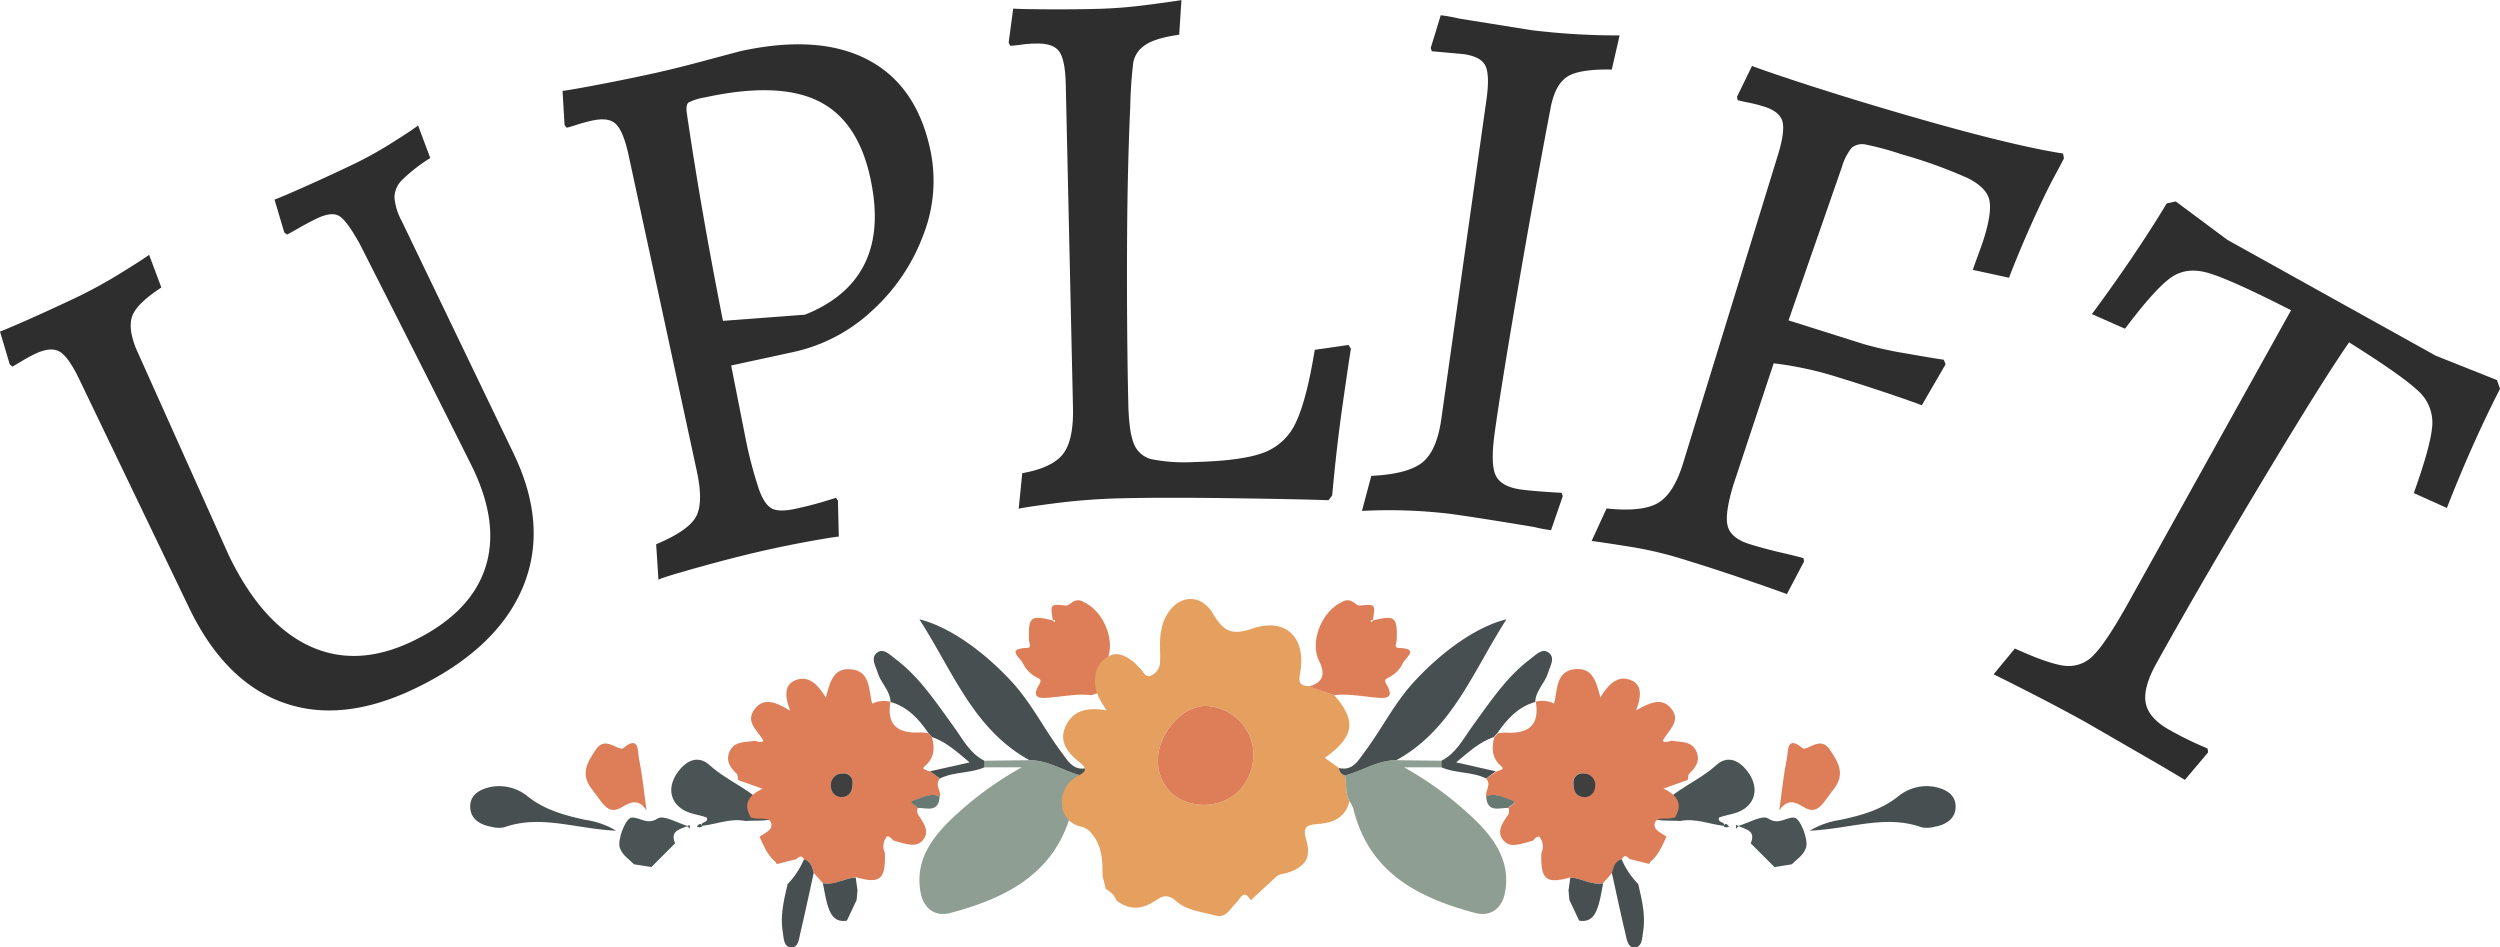
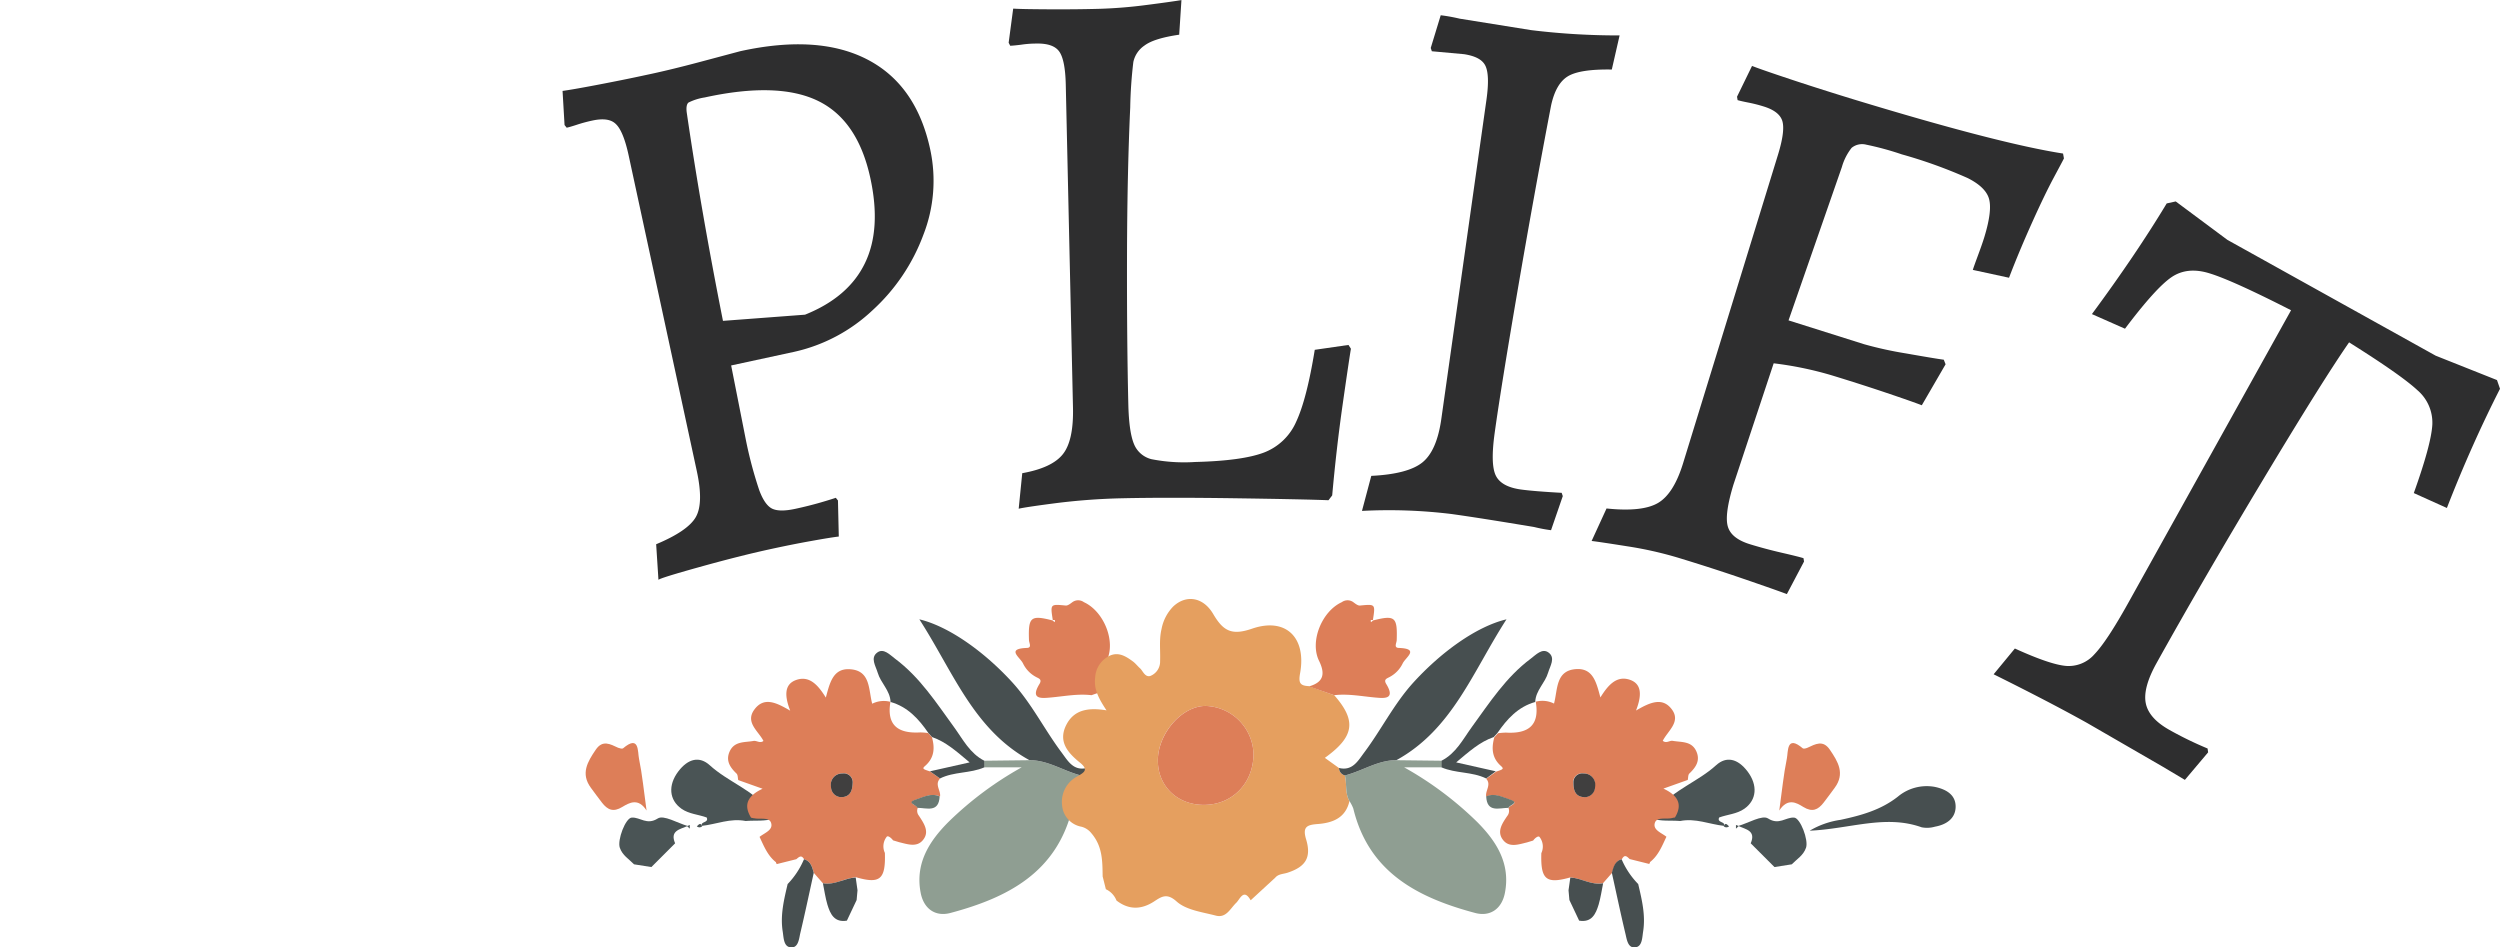
<svg xmlns="http://www.w3.org/2000/svg" viewBox="0 0 513.06 194.43">
  <defs>
    <style>.cls-1{fill:#4a5455;}.cls-2{fill:#dd7e58;}.cls-3{fill:#474f50;}.cls-4{fill:#8f9e92;}.cls-5{fill:#403f3f;}.cls-6{fill:#687872;}.cls-7{fill:#e59f5f;}.cls-8{fill:#2e2e2f;}</style>
  </defs>
  <g id="Layer_2" data-name="Layer 2">
    <g id="Layer_1-2" data-name="Layer 1">
      <path class="cls-1" d="M338.94,167.94c-.38-.21-1.1-.48-1.07-.6.26-1.32,1.7-.62,2.38-1.3,3.25-4,8.23-5.62,11.94-9,2.09-1.89,4.42-1.39,6.45,1.28,2.14,2.84,1.88,5.86-.65,7.65-1.56,1.1-3.48,1.17-5.18,1.8-.51,1.15,1.35.76,1,1.72-3-.33-5.86-1.63-9-1C342.91,168.32,340.87,168.63,338.94,167.94Z" />
      <path class="cls-2" d="M365.15,166.34c.57-4.07.88-7.39,1.55-10.63.3-1.45-.1-5,3.28-2.13.17.14.67,0,.95-.12,1.62-.74,3.18-1.69,4.6.4,1.68,2.46,3.15,4.89,1,7.81-.76,1-1.5,2.08-2.3,3.08-1.13,1.44-2.29,2-4.16.85C368.7,164.75,366.89,163.67,365.15,166.34Z" />
      <path class="cls-3" d="M371.39,170.48a17.16,17.16,0,0,1,6.34-2.23c4.21-.91,8.25-2,11.77-4.77a9.23,9.23,0,0,1,7.53-2c2.28.47,4.41,1.58,4.31,4.23-.1,2.35-2,3.54-4.22,3.94a5.8,5.8,0,0,1-2.76.13C386.92,167.12,379.66,170.11,371.39,170.48Z" />
      <path class="cls-1" d="M364.16,177.94l-4.87-4.87c1.12-2.62-1-2.86-2.57-3.56,2.1-.6,4.92-2.32,6.13-1.54,2.25,1.44,3.61-.29,5.34-.18,1.27.07,3,4.6,2.45,6.19s-1.88,2.32-2.92,3.4Z" />
      <path class="cls-1" d="M354.85,169.57a.8.8,0,0,1-1.1,0C354.13,168.64,354.49,169.33,354.85,169.57Z" />
      <path class="cls-1" d="M356.82,169.53l-.56.53v-.76Z" />
      <path class="cls-1" d="M158.9,167.94c.38-.21,1.1-.48,1.07-.6-.26-1.32-1.7-.62-2.38-1.3-3.25-4-8.23-5.62-11.94-9-2.09-1.89-4.42-1.39-6.45,1.28-2.14,2.84-1.88,5.86.65,7.65,1.56,1.1,3.48,1.17,5.18,1.8.51,1.15-1.35.76-1,1.72,3-.33,5.86-1.63,9-1C154.93,168.32,157,168.63,158.9,167.94Z" />
      <path class="cls-2" d="M132.69,166.34c-.57-4.07-.88-7.39-1.55-10.63-.3-1.45.1-5-3.28-2.13-.17.14-.67,0-1-.12-1.62-.74-3.18-1.69-4.6.4-1.67,2.46-3.15,4.89-1,7.81.76,1,1.5,2.08,2.3,3.08,1.13,1.44,2.29,2,4.16.85C129.14,164.75,131,163.67,132.69,166.34Z" />
-       <path class="cls-3" d="M126.45,170.48a17.16,17.16,0,0,0-6.34-2.23c-4.2-.91-8.25-2-11.77-4.77a9.23,9.23,0,0,0-7.53-2c-2.28.47-4.41,1.58-4.31,4.23.1,2.35,2,3.54,4.22,3.94a5.8,5.8,0,0,0,2.76.13C110.92,167.12,118.18,170.11,126.45,170.48Z" />
      <path class="cls-1" d="M133.68,177.94c1.62-1.62,3.24-3.25,4.87-4.87-1.12-2.62,1-2.86,2.57-3.56-2.1-.6-4.92-2.32-6.13-1.54-2.25,1.44-3.61-.29-5.34-.18-1.27.07-3,4.6-2.45,6.19s1.88,2.32,2.92,3.4Z" />
      <path class="cls-1" d="M143,169.57a.8.8,0,0,0,1.1,0C143.71,168.64,143.35,169.33,143,169.57Z" />
      <path class="cls-1" d="M141,169.53l.56.53v-.76Z" />
      <path class="cls-2" d="M168.88,181.27c-.62-.71-1.25-1.42-1.87-2.14-.33-1.16-.58-2.37-2-2.8-.57-1-1.08-.41-1.59,0l-4,1a.69.69,0,0,1-.17-.38c-1.72-1.35-2.48-3.32-3.37-5.2,1-.82,2.86-1.39,2.36-2.89-.4-1.22-2.24-.67-3.43-.93-.22,0-.44-.08-.67-.12-1.66-2.69-.64-4.54,2.36-5.94l-5-1.78c-.1-.44-.05-1-.32-1.31-1.36-1.3-2.31-2.69-1.41-4.62,1-2.1,3.08-1.77,4.86-2.1.66-.12,1.33.56,2.05,0-1-2-3.82-3.8-1.86-6.45s4.46-1.46,7.35.24c-1.12-2.89-1.32-5.4,1.22-6.3,2.82-1,4.6,1.22,6.09,3.61.8-2.94,1.44-6,4.88-5.82,4.35.22,3.85,4.2,4.64,7.08a5.31,5.31,0,0,1,3.73-.39v.05c-.81,4.87,1.69,6.48,6.11,6.23a13.1,13.1,0,0,1,1.65.13l.76.84c.63,2.22.51,4.24-1.39,5.9-.62.55-.52.66,1,1.13l2.06,1.47c-1.16,1.21.19,2.46,0,3.68-1.76-.78-3.4.15-4.93.65-2.07.68.24,1.1.35,1.7a1.59,1.59,0,0,0,.24,1.59c1,1.55,2.26,3.28.83,5-1.26,1.55-3.16.85-4.84.45l-1.29-.39c-.35-.48-1.1-1.11-1.34-.69a3.17,3.17,0,0,0-.34,3.27c.17,5.44-1,6.41-5.89,5C173.33,180.18,171.28,181.72,168.88,181.27ZM175,160.56a1.81,1.81,0,0,0-2.09-1.84,2.32,2.32,0,0,0-2.36,2.78,2.13,2.13,0,0,0,2.4,2.08C174.7,163.39,174.93,161.91,175,160.56Z" />
      <path class="cls-4" d="M220.9,164.4c.94-1.64.51-3.52.93-5.25-3.57-.91-6.73-3.15-10.57-3.14l-9.29.11c0,.45,0,.9,0,1.36h7.7a70.38,70.38,0,0,0-15,11.18c-4,4-6.9,8.58-5.72,14.6.63,3.24,3,4.93,6.11,4.1,11.72-3.13,21.81-8.28,25-21.43A8,8,0,0,1,220.9,164.4Z" />
      <path class="cls-3" d="M211.26,156c3.84,0,7,2.23,10.57,3.14a1.61,1.61,0,0,0,1.21-1.53c-2.75.66-3.89-1.46-5.15-3.15-3.49-4.65-6.08-9.91-10-14.27-5.69-6.28-13.05-11.61-19.22-13.09C195.59,137.81,199.76,149.68,211.26,156Z" />
      <path class="cls-2" d="M224,142.67l5.19-1.8c-2.94-.83-3.42-2.48-2.1-5.21,2-4-.57-10.23-4.65-12.08a2,2,0,0,0-2.26-.07c-.46.32-1,.81-1.48.76-3.17-.3-3.16-.34-2.64,3,.39-.1.57,0,.37.41l-.42-.35c-4.49-1.15-5-.71-4.84,4,0,.62.67,1.6-.42,1.64-4.4.16-1.36,1.94-.78,3.23a6.16,6.16,0,0,0,2.61,2.71c.54.32,1.36.46.73,1.48-2,3.28.62,2.9,2.37,2.75C218.48,142.88,221.23,142.34,224,142.67Z" />
      <path class="cls-3" d="M202,157.48l0-1.36c-3-1.53-4.4-4.42-6.24-6.94-3.64-5-7-10.22-12.07-14-1.08-.81-2.36-2.23-3.66-1.26-1.47,1.09-.32,2.74.1,4.15.62,2.1,2.53,3.62,2.63,5.94v.05c3.53,1,5.79,3.5,7.76,6.36l.76.84c2.87,1,5,2.93,7.71,5.2l-8.14,1.83,2.06,1.47C195.76,158.33,199.1,158.75,202,157.48Z" />
      <path class="cls-3" d="M168.88,181.27c.3,1.46.5,2.95.92,4.37.59,1.94,1.42,3.73,4,3.3l2-4.23.18-2c-.12-.88-.24-1.75-.37-2.62C173.33,180.18,171.28,181.72,168.88,181.27Z" />
      <path class="cls-3" d="M161.64,181.43c-.75,3.22-1.55,6.43-1,9.8.19,1.28.2,3,1.55,3.18,1.53.24,1.77-1.49,2-2.69,1-4.19,1.88-8.39,2.81-12.59-.33-1.16-.58-2.37-2-2.8A16.59,16.59,0,0,1,161.64,181.43Z" />
      <path class="cls-5" d="M172.94,163.58c1.76-.19,2-1.67,2.05-3a1.81,1.81,0,0,0-2.09-1.84,2.32,2.32,0,0,0-2.36,2.78A2.13,2.13,0,0,0,172.94,163.58Z" />
      <path class="cls-6" d="M188.26,165.79c1.93,0,4.41,1.07,4.58-2.35-1.76-.78-3.4.15-4.93.65C185.84,164.77,188.15,165.19,188.26,165.79Z" />
      <path class="cls-1" d="M147.77,175.71l-.76-.27Z" />
      <path class="cls-7" d="M273.81,142.67c4.62,5.25,4.16,8.5-1.92,12.86l2.91,2.09a1.61,1.61,0,0,0,1.21,1.53c.42,1.73,0,3.61.93,5.25-.79,3.48-3.46,4.48-6.51,4.71-2.17.17-3.17.53-2.39,3.13,1.13,3.75-.09,5.65-3.83,6.87-.87.28-1.85.24-2.49,1l-5.05,4.65c-1.46-2.55-2.2-.18-3,.55-1.22,1.2-2.05,3.14-4.14,2.6-2.79-.73-6.09-1.13-8.07-2.91s-3.08-1-4.61,0c-2.62,1.7-5.19,1.77-7.72-.19a4.27,4.27,0,0,0-2.18-2.32l-.66-2.63c-.05-3.13,0-6.16-2.32-8.87a3.82,3.82,0,0,0-2-1.32,4.85,4.85,0,0,1-4-4.36,5.89,5.89,0,0,1,3-5.91c1.39-.81,2.58-1.33.7-2.86-2.47-2-4.59-4.3-2.85-7.76,1.62-3.19,4.6-3.6,8.26-3-1.49-2.26-2.63-4.23-2.33-6.68a5.26,5.26,0,0,1,2.9-4.49c1.86-.9,3.39.06,4.83,1.12.56.41,1,1,1.51,1.45s1,1.88,2.09,1.54a3.17,3.17,0,0,0,2-3.06c.08-2.2-.23-4.4.3-6.59a9,9,0,0,1,2.39-4.6c2.61-2.46,6.13-2,8.21,1.54s3.83,4.44,8,3c6.91-2.36,11.16,1.83,9.83,9.16-.36,2,0,2.55,1.78,2.64Zm-26.75,22.51c5.85,0,10.17-4.44,10.19-10.47a10.15,10.15,0,0,0-9.76-9.83c-4.89-.07-9.89,5.62-9.87,11.23C237.65,161.36,241.62,165.17,247.06,165.18Z" />
      <path class="cls-2" d="M322.21,180.08c-4.93,1.38-6.06.41-5.89-5a3.17,3.17,0,0,0-.34-3.27c-.24-.42-1,.21-1.34.69l-1.29.39c-1.68.4-3.58,1.1-4.84-.45-1.43-1.75-.2-3.48.83-5a1.62,1.62,0,0,0,.25-1.59c.1-.6,2.41-1,.34-1.7-1.53-.5-3.17-1.43-4.93-.65-.23-1.22,1.12-2.47,0-3.68l2.06-1.47c1.48-.47,1.58-.58,1-1.13-1.9-1.66-2-3.68-1.39-5.9l.76-.84a13.1,13.1,0,0,1,1.65-.13c4.42.25,6.92-1.36,6.11-6.23V144a5.31,5.31,0,0,1,3.73.39c.79-2.88.29-6.86,4.64-7.08,3.44-.17,4.08,2.88,4.88,5.82,1.49-2.39,3.27-4.6,6.09-3.61,2.54.9,2.34,3.41,1.22,6.3,2.89-1.7,5.44-2.8,7.35-.24s-.84,4.41-1.86,6.45c.72.6,1.39-.08,2,0,1.78.33,3.88,0,4.86,2.1.9,1.93-.05,3.32-1.41,4.62-.27.27-.22.87-.32,1.31l-5,1.78c3,1.4,4,3.25,2.36,5.94-.23,0-.45.07-.67.12-1.19.26-3-.29-3.43.93-.5,1.5,1.35,2.07,2.36,2.89-.89,1.88-1.65,3.85-3.37,5.2a.69.69,0,0,1-.17.38l-4-1c-.51-.46-1-1.09-1.59,0-1.38.43-1.63,1.64-2,2.8-.62.72-1.25,1.43-1.87,2.14C326.56,181.72,324.51,180.18,322.21,180.08Zm2.69-16.5a2.13,2.13,0,0,0,2.4-2.08,2.32,2.32,0,0,0-2.36-2.78,1.81,1.81,0,0,0-2.09,1.84C322.92,161.91,323.14,163.39,324.9,163.58Z" />
      <path class="cls-4" d="M276.94,164.4c-.94-1.64-.51-3.52-.93-5.25,3.57-.91,6.74-3.15,10.57-3.14l9.29.11c0,.45,0,.9,0,1.36h-7.7a70.38,70.38,0,0,1,14.95,11.18c4,4,6.9,8.58,5.72,14.6-.63,3.24-3,4.93-6.11,4.1-11.72-3.13-21.81-8.28-25-21.43A8,8,0,0,0,276.94,164.4Z" />
      <path class="cls-3" d="M286.58,156c-3.83,0-7,2.23-10.57,3.14a1.61,1.61,0,0,1-1.21-1.53c2.75.66,3.89-1.46,5.15-3.15,3.49-4.65,6.08-9.91,10-14.27,5.69-6.28,13-11.61,19.22-13.09C302.25,137.81,298.08,149.68,286.58,156Z" />
      <path class="cls-2" d="M273.81,142.67l-5.19-1.8c2.94-.83,3.42-2.48,2.1-5.21-2-4,.57-10.23,4.65-12.08a2,2,0,0,1,2.26-.07c.46.32,1,.81,1.48.76,3.17-.3,3.16-.34,2.64,3-.39-.1-.57,0-.37.41l.42-.35c4.49-1.15,5-.71,4.84,4,0,.62-.67,1.6.42,1.64,4.4.16,1.36,1.94.78,3.23a6.16,6.16,0,0,1-2.61,2.71c-.54.32-1.36.46-.73,1.48,2,3.28-.62,2.9-2.37,2.75C279.36,142.88,276.61,142.34,273.81,142.67Z" />
      <path class="cls-3" d="M295.83,157.48l0-1.36c3-1.53,4.41-4.42,6.24-6.94,3.64-5,7-10.22,12.07-14,1.08-.81,2.36-2.23,3.66-1.26,1.47,1.09.32,2.74-.1,4.15-.62,2.1-2.53,3.62-2.63,5.94v.05c-3.53,1-5.79,3.5-7.76,6.36l-.76.84c-2.87,1-5,2.93-7.71,5.2l8.14,1.83L305,159.76C302.08,158.33,298.74,158.75,295.83,157.48Z" />
      <path class="cls-3" d="M329,181.27c-.3,1.46-.5,2.95-.92,4.37-.59,1.94-1.42,3.73-4,3.3l-2-4.23-.18-2c.12-.88.24-1.75.37-2.62C324.51,180.18,326.56,181.72,329,181.27Z" />
      <path class="cls-2" d="M247.06,165.18c-5.44,0-9.41-3.82-9.44-9.07,0-5.61,5-11.3,9.87-11.23a10.15,10.15,0,0,1,9.76,9.83C257.23,160.74,252.91,165.18,247.06,165.18Z" />
      <path class="cls-3" d="M336.2,181.43c.75,3.22,1.55,6.43,1,9.8-.19,1.28-.2,3-1.55,3.18-1.53.24-1.77-1.49-2.05-2.69-1-4.19-1.88-8.39-2.81-12.59.33-1.16.58-2.37,2-2.8A16.59,16.59,0,0,0,336.2,181.43Z" />
      <path class="cls-5" d="M324.9,163.58c-1.76-.19-2-1.67-2-3a1.81,1.81,0,0,1,2.09-1.84,2.32,2.32,0,0,1,2.36,2.78A2.13,2.13,0,0,1,324.9,163.58Z" />
      <path class="cls-6" d="M309.59,165.79c-1.94,0-4.42,1.07-4.59-2.35,1.76-.78,3.4.15,4.93.65C312,164.77,309.69,165.19,309.59,165.79Z" />
      <path class="cls-1" d="M350.07,175.71l.76-.27Z" />
-       <path class="cls-8" d="M58.15,144.2q-12-4.29-19.29-19.36L16.23,77.76q-2.19-4.55-4-5.6c-1.21-.7-2.87-.55-5,.45a31.21,31.21,0,0,0-2.78,1.51c-.9.55-1.54.92-1.92,1.1L2,74.78,0,68.05c1.18-.46,3.39-1.39,6.61-2.83s6.44-2.92,9.67-4.47a96.09,96.09,0,0,0,8.44-4.67q4.59-2.82,5.88-3.79L33.11,59q-4.93,3.24-5.92,5.73c-.66,1.67-.42,3.91.71,6.76l19,42.36q6.77,14.09,16.51,18.68t21.26-.94q11.65-5.61,14.81-14.74T97,96Q91.37,84.71,84.07,70.27T73.83,50.06q-2.67-4.83-4.25-5.75t-4.7.6c-1.14.55-2.3,1.17-3.49,1.85s-2,1.15-2.49,1.38l-.56-.44-2-6.73q1.77-.67,6.61-2.83t9.66-4.47a78.73,78.73,0,0,0,7.94-4.43c2.74-1.72,4.48-2.88,5.25-3.49l2.5,6.68a34,34,0,0,0-5.67,4.39,5.21,5.21,0,0,0-1.68,3.61,11.88,11.88,0,0,0,1.44,4.82l23,47.8q7.19,14.92,1.87,27.55t-22.1,20.7Q70.19,148.49,58.15,144.2Z" />
      <path class="cls-8" d="M134.66,111.69q6.51-2.72,8.14-5.58t.19-9.49L129,31.83q-1.08-4.93-2.61-6.37c-1-1-2.65-1.2-4.91-.7a30.1,30.1,0,0,0-3.06.83c-1,.33-1.71.53-2.12.62l-.44-.55-.41-7c1.26-.17,3.59-.57,7-1.22s6.82-1.33,10.22-2.07q4.77-1,10.81-2.61t8.47-2.26Q167.94,7,178,12.21T190.91,30.7a30.48,30.48,0,0,1-1.42,17.51,39.53,39.53,0,0,1-10.42,15.46A34.26,34.26,0,0,1,163,72.2L150.05,75l3,15.18a84.79,84.79,0,0,0,2.78,10.46q1.15,3.06,2.68,3.77t4.77,0q2.63-.57,5-1.25c1.57-.45,2.65-.8,3.25-1l.44.55.17,7.4q-1.59.18-5.7.92c-2.75.49-5.61,1.07-8.59,1.72q-6.17,1.35-14.31,3.62T135.13,119ZM177.51,54q3.39-7,1.09-17.52Q176,24.59,167.78,20.66T144.62,20a11.18,11.18,0,0,0-3.33,1.05c-.36.3-.49,1-.36,2q2.9,19.89,7.44,42.8l16.84-1.27Q174.14,61,177.51,54Z" />
      <path class="cls-8" d="M209.79,97.11q6.14-1.1,8.35-3.92c1.48-1.87,2.17-5.08,2.06-9.6l-1.48-66.27q-.12-5.06-1.35-6.76t-4.7-1.62q-1.57,0-3.15.24c-1.05.13-1.79.2-2.2.21L207,8.77l.93-7c1.26.08,3.63.12,7.11.14s7,0,10.57-.1a96.53,96.53,0,0,0,9.69-.79c3.62-.46,6-.81,7.16-1L242,7.12c-3.46.5-5.84,1.25-7.13,2.23a5.45,5.45,0,0,0-2.28,3.37,90.82,90.82,0,0,0-.64,9.33q-.62,13.43-.66,30.64t.27,30.3c.09,3.79.48,6.49,1.15,8.11a5.21,5.21,0,0,0,3.62,3.14,34.57,34.57,0,0,0,8.94.57q9.62-.24,14.08-1.92A11.82,11.82,0,0,0,266,86.57q2.17-4.63,3.82-14.78l6.92-1,.5.78q-.42,2.53-1.69,11.4t-2.15,18.69l-.76,1q-4.59-.19-18.88-.4t-23.6,0a131.29,131.29,0,0,0-13.48,1c-4,.52-6.58.9-7.62,1.14Z" />
      <path class="cls-8" d="M281.42,97.66q7.53-.37,10.49-2.76T295.79,86l9.28-65.63c.46-3.34.38-5.63-.24-6.89s-2.08-2-4.37-2.36l-6.61-.6-.23-.67,2.05-6.72a35.81,35.81,0,0,1,3.89.7l14.65,2.35a147.08,147.08,0,0,0,18.17,1.09l-1.6,7q-6.52-.11-9,1.38t-3.46,6q-3.48,18.15-6.88,38t-4.7,29.22c-.59,4.28-.52,7.18.23,8.72s2.46,2.49,5.17,2.87c1.77.24,4.56.47,8.35.68l.23.67-2.41,7a30.37,30.37,0,0,1-3.41-.64q-10.9-1.83-17-2.68a105.93,105.93,0,0,0-18.39-.64Z" />
      <path class="cls-8" d="M329.7,104.35q7.35.77,10.58-1.14T345.43,95l19.49-63.35q1.47-4.83.85-6.84c-.42-1.34-1.74-2.34-3.95-3-1-.31-2-.56-3.07-.77s-1.75-.37-2.15-.49l-.12-.7,3.08-6.32c1.27.5,3.89,1.41,7.83,2.72s8.28,2.69,13,4.14q29.75,9.06,43,11.12l.18,1c-.28.58-1,1.9-2.12,4s-2.54,5-4.24,8.77S413.86,52.91,412.3,57l-7.43-1.61c.15-.5.49-1.44,1-2.82s1-2.72,1.39-4q1.6-5.28.95-7.71t-4.38-4.31a98.47,98.47,0,0,0-13.53-4.87A60.57,60.57,0,0,0,383,29.69a3.4,3.4,0,0,0-3,.65,11.33,11.33,0,0,0-2,3.93L367.05,65.75l15.5,4.89a76.85,76.85,0,0,0,8.66,1.9c3.86.68,6.42,1.11,7.7,1.28l.37.94-4.88,8.41q-1.92-.75-7.23-2.54T376,77.05A71.8,71.8,0,0,0,364,74.56l-8.25,24.88q-1.89,6.19-1.15,8.64c.49,1.64,2,2.85,4.66,3.65,2,.61,4.12,1.18,6.33,1.69s3.72.88,4.53,1.13l.11.69-3.52,6.68q-2.37-.89-8.87-3.12t-13.44-4.34a76.94,76.94,0,0,0-10.34-2.33q-5.67-.9-7.42-1.11Z" />
      <path class="cls-8" d="M413.5,133.09q7.2,3.28,10.47,3.57a7,7,0,0,0,5.83-2.36q2.55-2.64,6.93-10.5l33.45-60.13q-12-6.12-16.66-7.55c-3.14-1-5.78-.69-7.94.81s-5.32,5-9.48,10.53l-6.79-3q9-12.18,15.35-22.71l1.85-.41,10.61,7.89L499.87,73l12.57,5,.62,1.79q-5.88,11.55-10.9,24.46l-6.79-3.06q3.56-9.94,3.8-14a8.76,8.76,0,0,0-3.08-7.13q-3.33-3.1-14-9.8-5.43,7.82-17.78,28.39t-21.72,37.41q-2.84,5.1-2.23,8.23t4.88,5.52a73.67,73.67,0,0,0,7.81,3.8l.11.79-4.77,5.65-4.48-2.67-15.57-9q-7.57-4.23-19.2-10Z" />
    </g>
  </g>
</svg>